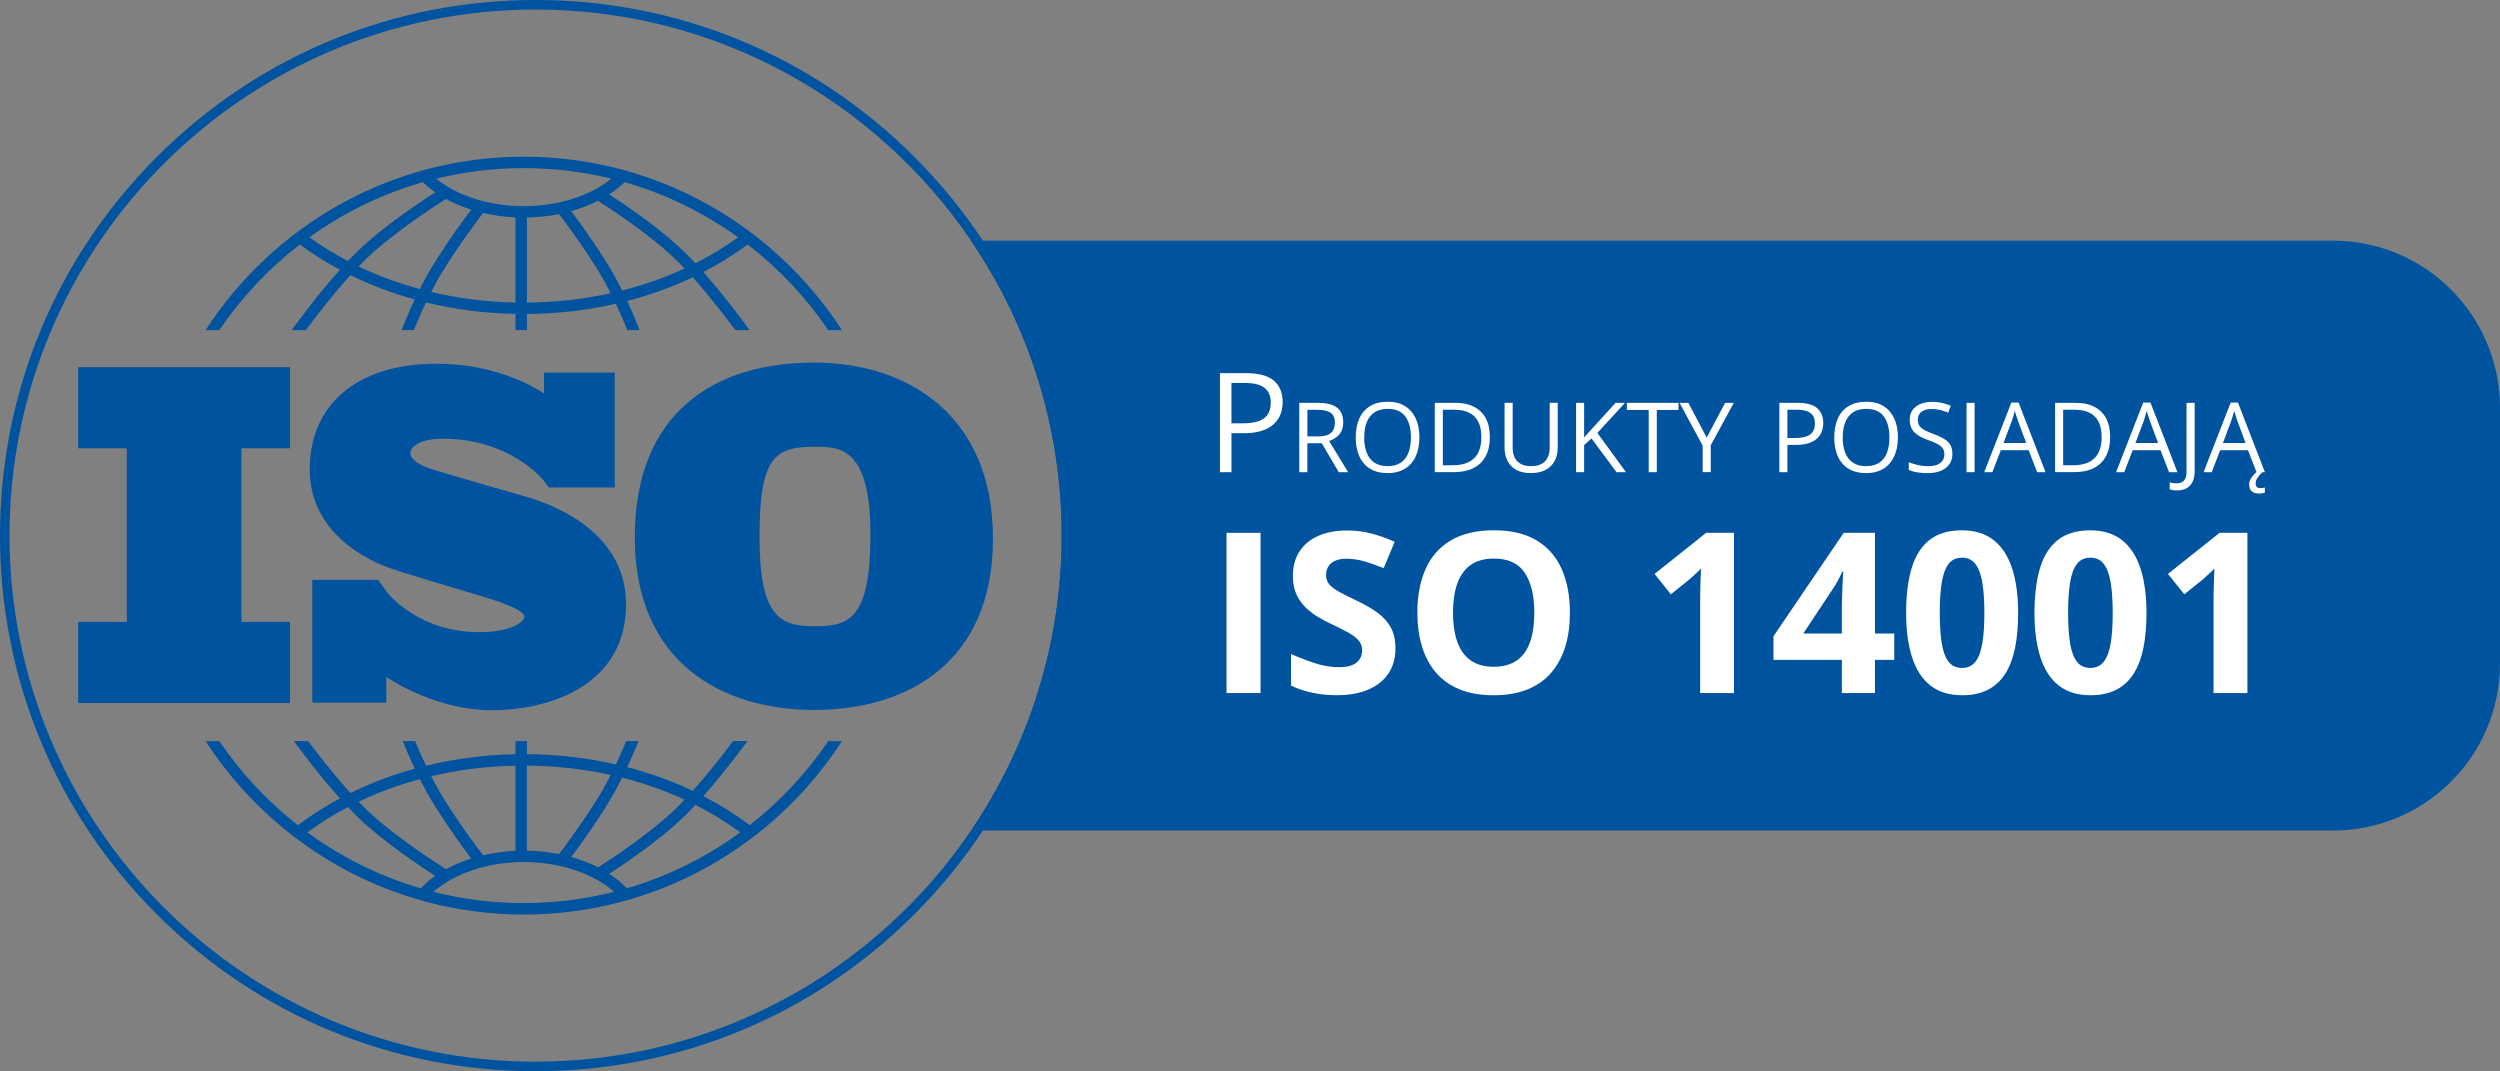
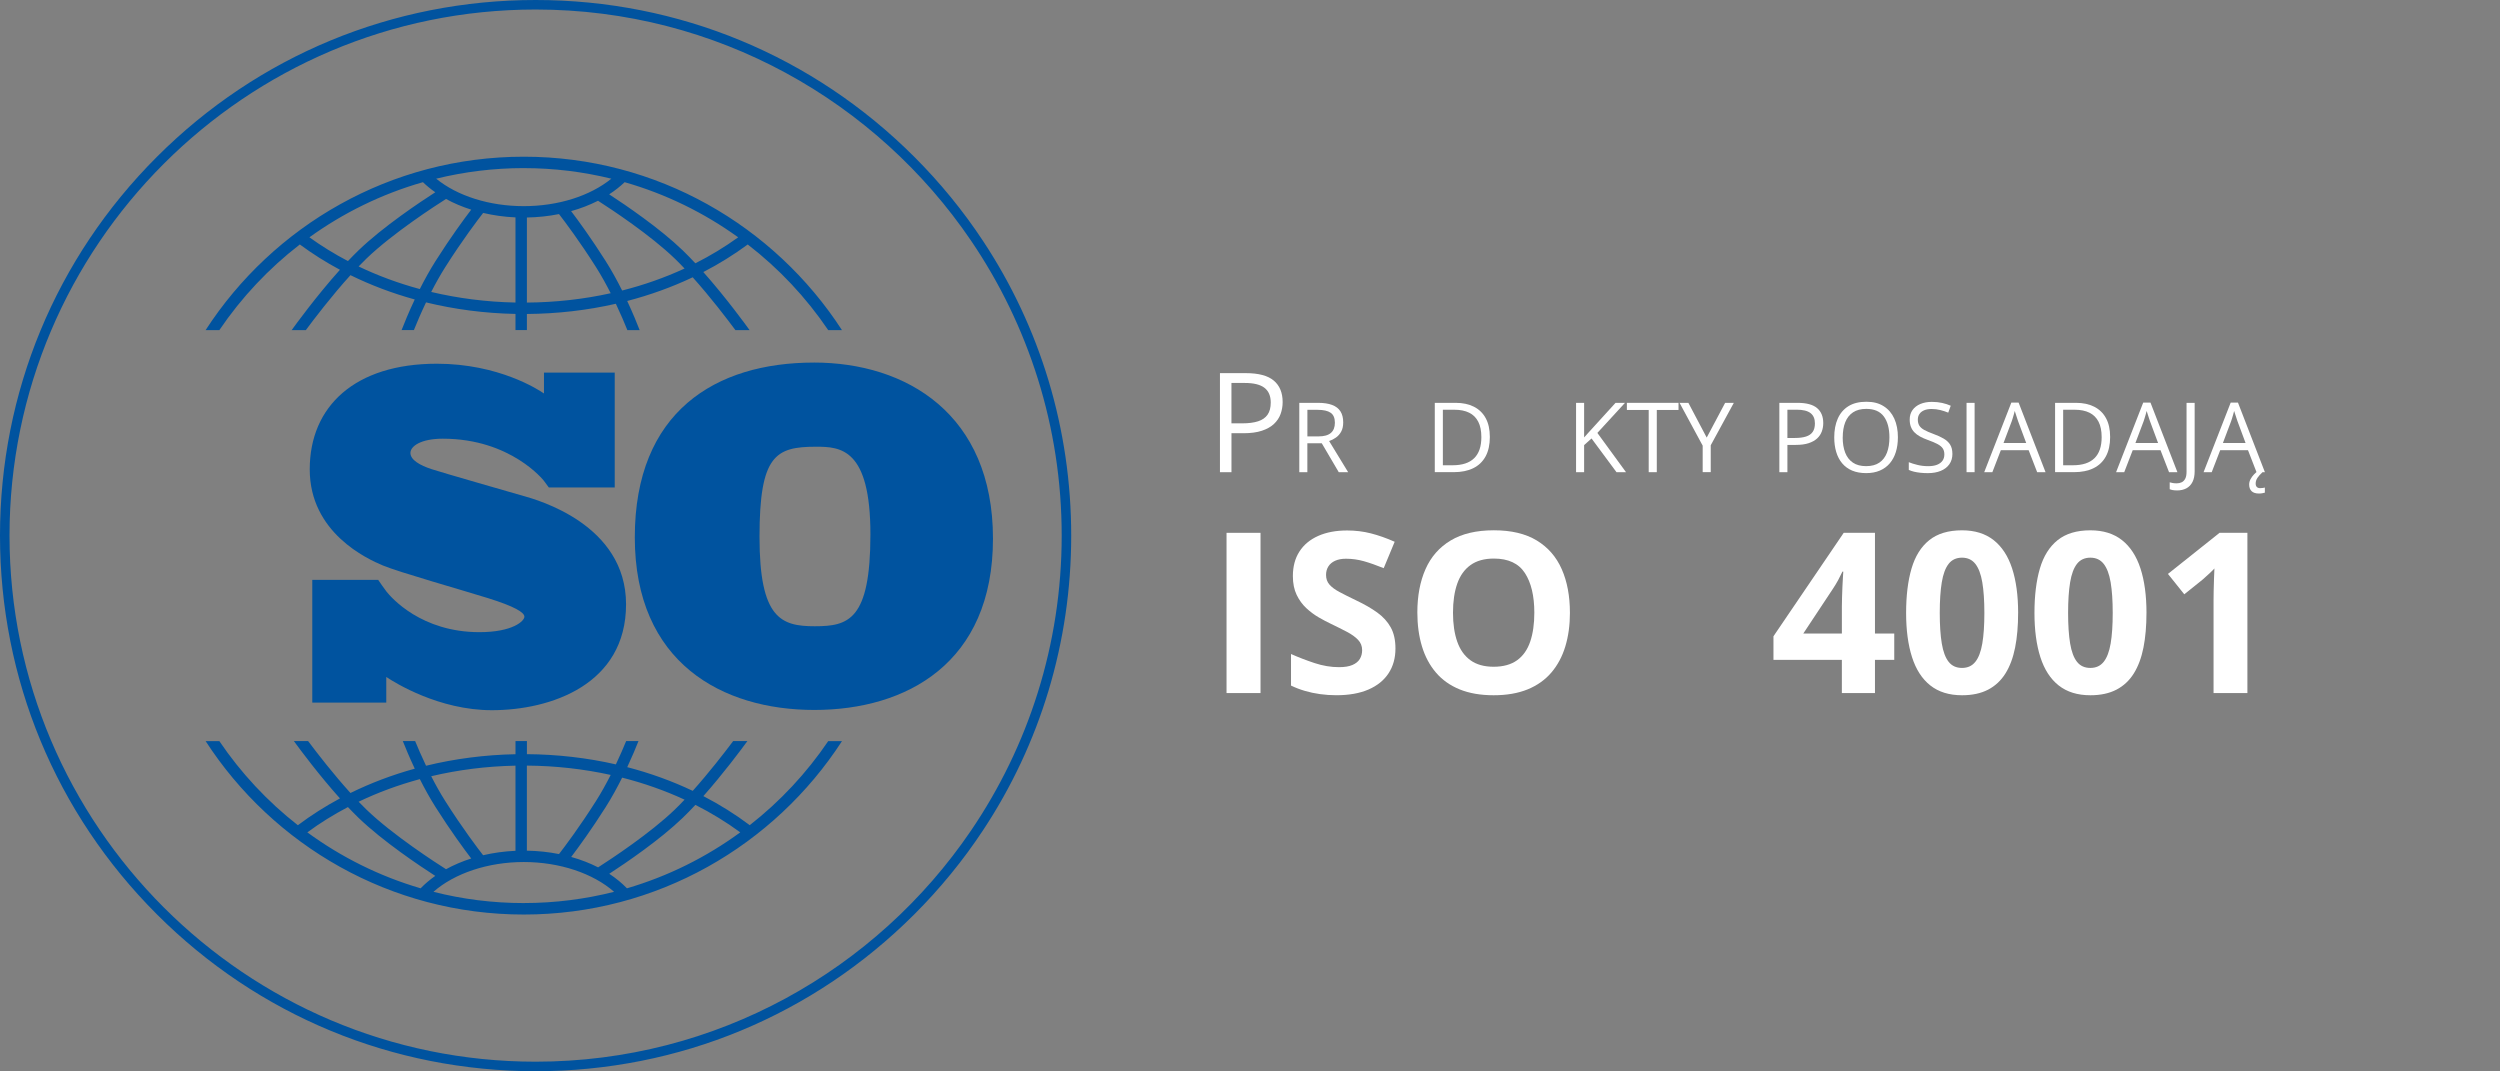
<svg xmlns="http://www.w3.org/2000/svg" id="Layer_1" viewBox="0 0 1313.05 562.62">
  <rect x="0" y="0" width="1313.05" height="562.62" fill="#808080" stroke="none" />
  <defs>
    <style>
      .cls-1 {
        fill: #fff;
      }

      .cls-2 {
        fill: #00539f;
      }
    </style>
  </defs>
-   <path class="cls-2" d="M1313.05,214.18v134.26c0,48.48-39.3,87.78-87.78,87.78H510.01c30.04-44.21,47.61-97.54,47.61-154.91s-17.57-110.7-47.61-154.91h715.26c48.48,0,87.78,39.3,87.78,87.78Z" />
  <g>
    <path class="cls-2" d="M516.21,126.4c-10.37-15.68-22.4-30.42-35.99-44.01C427.09,29.26,356.45,0,281.31,0S135.52,29.26,82.39,82.39,0,206.17,0,281.31s29.26,145.78,82.39,198.91c53.13,53.14,123.77,82.4,198.92,82.4s145.78-29.26,198.91-82.4c13.59-13.59,25.62-28.33,35.99-44,30.2-45.57,46.41-98.99,46.41-154.91s-16.21-109.34-46.41-154.91ZM510.01,436.22c-49.76,73.21-133.71,121.4-228.7,121.4-152.36,0-276.31-123.96-276.31-276.31S128.95,5,281.31,5c94.99,0,178.94,48.18,228.7,121.4,30.04,44.21,47.61,97.55,47.61,154.91s-17.57,110.7-47.61,154.91Z" />
    <g>
-       <polygon class="cls-2" points="152.31 235.46 152.31 192.84 41.08 192.84 41.08 235.46 66.6 235.46 66.6 326.62 41.08 326.62 41.08 369.24 152.31 369.24 152.31 326.62 126.79 326.62 126.79 235.46 152.31 235.46" />
      <path class="cls-2" d="M275.06,260.53c-6.88-2-42.25-12.12-48.38-14.12s-11.12-4.88-11.12-8.5,5.62-7.5,17-7.5c35.88,0,53.11,22.12,53.11,22.12,0,0,1.94,2.59,2.59,3.51h34.61v-60.36h-37.16v10.98c-2.84-1.96-23.79-15.63-56.28-15.63-42.88,0-66.75,22.25-66.75,55.5s30.12,47,38.5,50.5,41.13,12.75,55.13,17.12,19.12,7.5,19.12,9.75-6.12,8.12-23.62,8.12c-30.48,0-46.18-17.98-48.94-21.46v-.03c-.88-1.17-1.9-2.56-2.25-3.09-.4-.61-1.34-1.95-1.99-2.88h-34.61v64.46h38.86v-13.46c4.52,3.01,27.66,17.45,55.44,17.45,31,0,70.5-13.5,70.5-55.62s-46.88-54.88-53.75-56.88Z" />
      <path class="cls-2" d="M427.47,190.43c-51.68,0-94.06,25.84-94.06,91.79s46.01,90.66,94.29,90.66,93.83-24.48,93.83-89.98-45.56-92.48-94.06-92.48ZM427.92,328.92c-17.68,0-29.01-4.08-29.01-46.92s8.39-47.37,29.69-47.37c12.92,0,28.56.91,28.56,46.01s-11.56,48.28-29.24,48.28Z" />
      <g>
        <path class="cls-2" d="M115.2,173.39c11.62-17.15,25.9-32.36,42.28-44.99,6.62,4.9,13.66,9.34,21.06,13.29-12.4,13.82-23.51,29.13-25.35,31.69h7.44c4.46-6.02,13.7-18.12,23.44-28.86,10.65,5.23,21.96,9.51,33.76,12.77-3.14,6.67-5.52,12.5-6.91,16.08h6.46c1.49-3.7,3.66-8.85,6.38-14.55,15.06,3.68,30.84,5.74,46.98,6.06v8.49h6v-8.46c16.02-.12,31.71-1.94,46.72-5.37,2.56,5.41,4.62,10.3,6.04,13.84h6.46c-1.34-3.45-3.58-8.96-6.54-15.3,12.02-3.13,23.54-7.29,34.4-12.44,9.37,10.45,18.12,21.93,22.43,27.74h7.44c-1.78-2.48-12.32-17.01-24.29-30.5,8.23-4.25,16.03-9.09,23.32-14.48,16.38,12.63,30.66,27.83,42.28,44.99h7.22c-35.49-54.77-97.14-91.09-167.12-91.09s-131.64,36.32-167.12,91.09h7.22ZM220.51,151.82c-11.23-3.03-22-7.01-32.16-11.87,1.38-1.43,2.76-2.82,4.12-4.14,13.91-13.41,36.78-28.14,41.79-31.31,4.07,2.24,8.51,4.12,13.23,5.62-3.67,4.81-10.87,14.57-18.71,26.96-3.05,4.82-5.83,9.89-8.28,14.73ZM270.74,158.9c-15.2-.3-30.05-2.2-44.26-5.56,2.22-4.34,4.7-8.81,7.38-13.04,9.04-14.27,17.19-24.98,19.9-28.46,5.42,1.27,11.11,2.08,16.98,2.34v44.72h0ZM276.74,158.93v-44.69c5.78-.1,11.44-.71,16.86-1.8,3.1,4.01,10.87,14.34,19.43,27.85,2.82,4.45,5.41,9.16,7.72,13.72-14.15,3.13-28.92,4.8-44.01,4.91ZM326.76,152.59c-2.54-5.08-5.45-10.43-8.67-15.51-7.44-11.75-14.3-21.14-18.12-26.18,5.02-1.41,9.77-3.25,14.12-5.46,7.04,4.51,27.48,17.99,40.31,30.37,1.7,1.64,3.43,3.4,5.15,5.22-10.37,4.79-21.36,8.66-32.8,11.56ZM387.7,124.65c-7.04,5.08-14.56,9.63-22.48,13.64-2.21-2.37-4.45-4.67-6.65-6.8-12-11.57-29.87-23.71-38.62-29.42,2.97-1.93,5.69-4.06,8.12-6.38,21.67,6.19,41.79,16.09,59.64,28.96ZM275.1,88.3c15.84,0,31.24,1.93,45.99,5.55-11.19,9.09-27.96,14.42-45.99,14.42s-34.83-5.31-46.01-14.42c14.75-3.62,30.16-5.56,46.01-5.56ZM222.14,95.69c1.97,1.89,4.13,3.66,6.48,5.29-7.93,5.1-27.47,18.12-40.3,30.5-1.85,1.78-3.71,3.68-5.57,5.64-7.1-3.72-13.87-7.88-20.24-12.48,17.85-12.86,37.96-22.76,59.64-28.96Z" />
        <path class="cls-2" d="M435.02,389.22c-11.37,16.79-25.3,31.72-41.24,44.18-7.59-5.71-15.74-10.81-24.36-15.27,10.38-11.71,19.69-24.19,23.13-28.91h-7.47c-4.61,6.15-12.67,16.58-21.24,26.15-10.86-5.15-22.39-9.32-34.4-12.45,2.54-5.44,4.55-10.26,5.91-13.7h-6.48c-1.37,3.35-3.2,7.61-5.4,12.25-15-3.43-30.68-5.25-46.72-5.37v-6.88h-6v6.91c-16.15.31-31.93,2.37-46.98,6.05-2.34-4.92-4.29-9.43-5.73-12.95h-6.48c1.43,3.6,3.57,8.73,6.28,14.49-11.81,3.26-23.12,7.54-33.77,12.77-8.94-9.86-17.46-20.87-22.25-27.26h-7.47c3.56,4.88,13.38,18.06,24.2,30.11-7.79,4.17-15.18,8.87-22.11,14.08-15.94-12.47-29.87-27.39-41.24-44.18h-7.21c35.49,54.77,97.14,91.09,167.12,91.09s131.63-36.32,167.12-91.09h-7.21ZM326.76,408.43c11.44,2.9,22.43,6.78,32.8,11.57-1.73,1.82-3.45,3.58-5.16,5.23-12.79,12.33-33.17,25.78-40.26,30.33-4.35-2.23-9.1-4.06-14.14-5.47,3.82-5.05,10.67-14.42,18.09-26.14,3.22-5.08,6.13-10.43,8.67-15.51ZM276.74,402.11c15.1.11,29.87,1.78,44.01,4.9-2.31,4.56-4.91,9.27-7.73,13.72-8.55,13.5-16.3,23.81-19.42,27.84-5.4-1.08-11.06-1.68-16.87-1.78v-44.69h0ZM270.74,402.14v44.72c-5.88.26-11.58,1.06-17,2.32-2.73-3.51-10.86-14.19-19.88-28.44-2.68-4.23-5.16-8.7-7.38-13.05,14.19-3.36,29.05-5.25,44.26-5.55ZM220.51,409.21c2.45,4.85,5.23,9.92,8.28,14.74,7.84,12.38,15.03,22.13,18.71,26.95-4.73,1.5-9.16,3.39-13.23,5.63-5.03-3.18-27.89-17.9-41.79-31.3-1.37-1.32-2.74-2.71-4.13-4.14,10.15-4.87,20.93-8.84,32.16-11.88ZM161.42,437.17c6.69-4.92,13.82-9.35,21.32-13.28,1.86,1.96,3.73,3.86,5.57,5.65,12.83,12.37,32.36,25.39,40.3,30.5-2.83,1.98-5.4,4.15-7.69,6.52-21.64-6.34-41.72-16.38-59.5-29.39ZM275.1,474.31c-16.36,0-32.26-2.05-47.44-5.91,11.09-9.74,28.69-15.65,47.44-15.65s36.35,5.91,47.43,15.65c-15.18,3.85-31.07,5.9-47.43,5.9ZM329.29,466.56c-2.72-2.8-5.83-5.36-9.3-7.63,8.77-5.71,26.6-17.83,38.59-29.39,2.21-2.13,4.44-4.42,6.66-6.8,8.32,4.21,16.21,9.03,23.56,14.43-17.78,13.01-37.86,23.05-59.5,29.39Z" />
      </g>
    </g>
  </g>
  <g>
    <path class="cls-1" d="M654.32,195.98c6.71,0,11.62,1.31,14.71,3.93,3.1,2.62,4.64,6.37,4.64,11.26,0,2.21-.36,4.3-1.08,6.28-.72,1.98-1.89,3.72-3.5,5.23-1.61,1.51-3.73,2.69-6.35,3.56-2.62.87-5.83,1.3-9.62,1.3h-6.33v20.46h-6.05v-52.02h13.59ZM653.75,201.14h-6.97v21.21h5.66c3.32,0,6.09-.36,8.31-1.07,2.22-.71,3.88-1.87,5-3.47s1.67-3.73,1.67-6.39c0-3.46-1.1-6.04-3.31-7.74s-5.66-2.54-10.35-2.54Z" />
    <path class="cls-1" d="M692.26,211.58c2.99,0,5.46.37,7.41,1.11,1.95.74,3.41,1.86,4.37,3.38.96,1.51,1.44,3.44,1.44,5.78,0,1.93-.35,3.53-1.05,4.82-.7,1.29-1.61,2.33-2.74,3.13s-2.33,1.41-3.61,1.84l9.99,16.36h-4.93l-8.92-15.19h-7.57v15.19h-4.23v-36.41h9.84ZM692.02,215.24h-5.35v13.97h5.78c2.97,0,5.16-.61,6.56-1.82s2.1-3,2.1-5.35c0-2.47-.74-4.23-2.23-5.25-1.49-1.03-3.77-1.54-6.86-1.54Z" />
-     <path class="cls-1" d="M745.49,229.74c0,2.81-.36,5.36-1.07,7.66s-1.77,4.28-3.17,5.93c-1.4,1.65-3.14,2.93-5.22,3.82-2.08.9-4.48,1.34-7.22,1.34s-5.28-.45-7.38-1.34-3.84-2.18-5.23-3.84-2.42-3.64-3.11-5.95c-.69-2.31-1.03-4.86-1.03-7.67,0-3.72.61-6.98,1.84-9.79s3.09-4.99,5.59-6.55c2.5-1.56,5.63-2.34,9.4-2.34s6.64.77,9.1,2.32c2.46,1.54,4.33,3.72,5.6,6.51,1.27,2.8,1.91,6.1,1.91,9.9ZM716.5,229.74c0,3.09.44,5.76,1.32,8.02.88,2.26,2.23,4,4.05,5.23,1.82,1.23,4.13,1.84,6.94,1.84s5.13-.61,6.94-1.84c1.8-1.23,3.13-2.97,4-5.23.86-2.26,1.29-4.93,1.29-8.02,0-4.7-.98-8.37-2.95-11.02-1.97-2.65-5.04-3.97-9.2-3.97-2.82,0-5.15.61-6.97,1.82s-3.18,2.93-4.07,5.17c-.89,2.23-1.33,4.9-1.33,8.01Z" />
    <path class="cls-1" d="M782.5,229.44c0,4.1-.75,7.53-2.24,10.27-1.5,2.75-3.66,4.82-6.49,6.2-2.83,1.39-6.26,2.08-10.3,2.08h-9.89v-36.41h10.98c3.7,0,6.89.68,9.56,2.03,2.67,1.35,4.74,3.35,6.19,6,1.45,2.65,2.18,5.92,2.18,9.83ZM778.04,229.59c0-3.27-.54-5.97-1.63-8.09-1.09-2.12-2.68-3.71-4.78-4.74-2.1-1.04-4.67-1.56-7.71-1.56h-6.1v29.16h5.16c5.01,0,8.78-1.24,11.29-3.71,2.52-2.47,3.77-6.16,3.77-11.06Z" />
-     <path class="cls-1" d="M818.14,211.58v23.56c0,2.57-.52,4.86-1.56,6.87-1.04,2.01-2.6,3.59-4.69,4.74-2.09,1.15-4.72,1.73-7.87,1.73-4.5,0-7.92-1.22-10.27-3.66-2.35-2.44-3.52-5.7-3.52-9.79v-23.46h4.26v23.59c0,3.09.82,5.47,2.45,7.15,1.64,1.68,4.08,2.52,7.33,2.52,2.22,0,4.05-.4,5.47-1.21,1.42-.81,2.47-1.93,3.16-3.39.69-1.45,1.03-3.13,1.03-5.04v-23.61h4.21Z" />
    <path class="cls-1" d="M854.03,248h-5.01l-13.12-17.71-3.89,3.49v14.22h-4.23v-36.41h4.23v18.16c.95-1.08,1.92-2.15,2.91-3.23s1.98-2.15,2.96-3.25l10.63-11.68h4.96l-14.5,15.79,15.04,20.62Z" />
    <path class="cls-1" d="M870.19,248h-4.26v-32.68h-11.46v-3.74h27.12v3.74h-11.41v32.68Z" />
    <path class="cls-1" d="M896.39,229.84l9.69-18.26h4.56l-12.13,22.29v14.12h-4.23v-13.92l-12.15-22.49h4.63l9.64,18.26Z" />
    <path class="cls-1" d="M944.06,211.58c4.7,0,8.13.92,10.3,2.75,2.17,1.83,3.25,4.46,3.25,7.88,0,1.54-.25,3.01-.76,4.4-.51,1.39-1.32,2.61-2.45,3.66-1.13,1.05-2.61,1.88-4.45,2.49-1.83.61-4.08.91-6.74.91h-4.43v14.32h-4.23v-36.41h9.51ZM943.66,215.19h-4.88v14.84h3.96c2.32,0,4.26-.25,5.82-.75s2.72-1.31,3.5-2.43,1.17-2.61,1.17-4.47c0-2.42-.77-4.23-2.32-5.42-1.54-1.19-3.96-1.78-7.25-1.78Z" />
    <path class="cls-1" d="M996.81,229.74c0,2.81-.36,5.36-1.07,7.66s-1.77,4.28-3.17,5.93c-1.4,1.65-3.14,2.93-5.22,3.82-2.08.9-4.48,1.34-7.22,1.34s-5.28-.45-7.38-1.34-3.84-2.18-5.23-3.84-2.42-3.64-3.11-5.95c-.69-2.31-1.03-4.86-1.03-7.67,0-3.72.61-6.98,1.84-9.79s3.09-4.99,5.59-6.55c2.5-1.56,5.63-2.34,9.4-2.34s6.64.77,9.1,2.32c2.46,1.54,4.33,3.72,5.6,6.51,1.27,2.8,1.91,6.1,1.91,9.9ZM967.82,229.74c0,3.09.44,5.76,1.32,8.02.88,2.26,2.23,4,4.05,5.23,1.82,1.23,4.13,1.84,6.94,1.84s5.13-.61,6.94-1.84c1.8-1.23,3.13-2.97,4-5.23.86-2.26,1.29-4.93,1.29-8.02,0-4.7-.98-8.37-2.95-11.02-1.97-2.65-5.04-3.97-9.2-3.97-2.82,0-5.15.61-6.97,1.82s-3.18,2.93-4.07,5.17c-.89,2.23-1.33,4.9-1.33,8.01Z" />
    <path class="cls-1" d="M1025.45,238.31c0,2.16-.54,4-1.61,5.52-1.07,1.52-2.57,2.68-4.5,3.47-1.93.8-4.19,1.2-6.8,1.2-1.38,0-2.68-.07-3.91-.2s-2.36-.32-3.39-.57c-1.03-.25-1.93-.56-2.71-.92v-4.06c1.25.51,2.76.99,4.56,1.43,1.79.44,3.67.66,5.63.66,1.83,0,3.37-.24,4.63-.73,1.26-.49,2.22-1.2,2.88-2.12.66-.92.98-2.03.98-3.32s-.27-2.29-.82-3.13c-.55-.84-1.46-1.6-2.73-2.29s-3-1.42-5.19-2.2c-1.54-.55-2.91-1.15-4.08-1.81s-2.17-1.4-2.96-2.23c-.8-.83-1.4-1.79-1.81-2.89-.41-1.1-.61-2.35-.61-3.76,0-1.94.49-3.61,1.48-4.99.99-1.39,2.36-2.45,4.11-3.19s3.76-1.11,6.04-1.11c1.94,0,3.74.18,5.39.55,1.65.37,3.17.86,4.54,1.47l-1.32,3.64c-1.31-.55-2.7-1-4.17-1.37-1.47-.36-2.99-.55-4.55-.55s-2.88.23-3.95.69c-1.07.46-1.89,1.1-2.45,1.93-.56.83-.85,1.82-.85,2.96,0,1.28.27,2.34.81,3.19.54.85,1.4,1.6,2.59,2.25s2.76,1.34,4.72,2.05c2.14.78,3.96,1.61,5.45,2.48s2.63,1.93,3.41,3.19c.78,1.25,1.17,2.84,1.17,4.77Z" />
    <path class="cls-1" d="M1032.87,248v-36.41h4.23v36.41h-4.23Z" />
    <path class="cls-1" d="M1069.96,248l-4.48-11.56h-14.59l-4.46,11.56h-4.28l14.25-36.56h3.81l14.15,36.56h-4.38ZM1064.2,232.68l-4.26-11.48c-.1-.3-.26-.79-.49-1.47-.22-.68-.45-1.39-.69-2.12-.23-.73-.42-1.32-.57-1.77-.17.68-.34,1.36-.54,2.03-.19.67-.38,1.29-.56,1.87s-.34,1.06-.47,1.46l-4.33,11.48h11.91Z" />
    <path class="cls-1" d="M1108.29,229.44c0,4.1-.75,7.53-2.24,10.27-1.5,2.75-3.66,4.82-6.49,6.2-2.83,1.39-6.26,2.08-10.3,2.08h-9.89v-36.41h10.98c3.7,0,6.89.68,9.56,2.03,2.67,1.35,4.74,3.35,6.19,6,1.45,2.65,2.18,5.92,2.18,9.83ZM1103.83,229.59c0-3.27-.54-5.97-1.63-8.09-1.09-2.12-2.68-3.71-4.78-4.74-2.1-1.04-4.67-1.56-7.71-1.56h-6.1v29.16h5.16c5.01,0,8.78-1.24,11.29-3.71,2.52-2.47,3.77-6.16,3.77-11.06Z" />
    <path class="cls-1" d="M1139.22,248l-4.48-11.56h-14.59l-4.46,11.56h-4.28l14.25-36.56h3.81l14.15,36.56h-4.38ZM1133.47,232.68l-4.26-11.48c-.1-.3-.26-.79-.49-1.47-.22-.68-.45-1.39-.69-2.12-.23-.73-.42-1.32-.57-1.77-.17.68-.34,1.36-.54,2.03-.19.67-.38,1.29-.56,1.87s-.34,1.06-.47,1.46l-4.33,11.48h11.91Z" />
    <path class="cls-1" d="M1143.38,257.58c-.83,0-1.56-.06-2.19-.17-.63-.12-1.17-.27-1.62-.47v-3.61c.53.17,1.1.29,1.72.39s1.28.14,1.99.14c.93,0,1.79-.18,2.57-.55s1.4-.99,1.87-1.87c.46-.88.7-2.09.7-3.64v-36.21h4.26v35.89c0,2.27-.38,4.16-1.13,5.65-.76,1.49-1.83,2.61-3.21,3.35-1.39.74-3.04,1.11-4.94,1.11Z" />
    <path class="cls-1" d="M1185.17,248l-4.48-11.56h-14.59l-4.46,11.56h-4.28l14.25-36.56h3.81l14.15,36.56h-4.38ZM1179.42,232.68l-4.26-11.48c-.1-.3-.26-.79-.49-1.47-.22-.68-.45-1.39-.69-2.12-.23-.73-.42-1.32-.57-1.77-.17.68-.34,1.36-.54,2.03-.19.67-.38,1.29-.56,1.87s-.34,1.06-.47,1.46l-4.33,11.48h11.91ZM1184.72,254c0,.78.21,1.37.62,1.78.41.41,1,.61,1.77.61.55,0,1.02-.04,1.42-.11s.74-.15,1.02-.21v2.69c-.46.12-.94.22-1.42.31s-1.05.14-1.69.14c-1.74,0-3.04-.42-3.87-1.25-.84-.83-1.26-1.99-1.26-3.49,0-.96.24-1.9.72-2.8.48-.9,1.09-1.74,1.82-2.5.73-.76,1.46-1.4,2.19-1.92l2.29.75c-1.16,1.06-2.05,2.06-2.68,2.99-.62.93-.93,1.93-.93,3.01Z" />
    <path class="cls-1" d="M644.2,364.01v-84.16h17.85v84.16h-17.85Z" />
    <path class="cls-1" d="M732.92,340.63c0,4.99-1.21,9.33-3.63,13.01s-5.94,6.53-10.56,8.52c-4.63,2-10.24,2.99-16.84,2.99-2.92,0-5.77-.19-8.55-.58-2.78-.38-5.45-.95-8-1.7-2.55-.75-4.98-1.68-7.28-2.79v-16.58c3.99,1.77,8.14,3.36,12.43,4.78,4.3,1.42,8.56,2.13,12.78,2.13,2.92,0,5.27-.38,7.05-1.15,1.79-.77,3.08-1.82,3.89-3.17.81-1.34,1.21-2.88,1.21-4.61,0-2.11-.71-3.92-2.13-5.41-1.42-1.5-3.37-2.9-5.84-4.2-2.48-1.3-5.27-2.71-8.38-4.2-1.96-.92-4.09-2.04-6.39-3.37-2.3-1.32-4.49-2.95-6.56-4.87-2.07-1.92-3.77-4.25-5.09-6.99-1.32-2.74-1.99-6.03-1.99-9.87,0-5.03,1.15-9.33,3.45-12.9,2.3-3.57,5.59-6.3,9.87-8.2,4.28-1.9,9.33-2.85,15.17-2.85,4.38,0,8.55.51,12.52,1.53,3.97,1.02,8.13,2.48,12.46,4.4l-5.76,13.87c-3.88-1.57-7.35-2.79-10.42-3.66-3.07-.86-6.2-1.3-9.38-1.3-2.23,0-4.13.36-5.7,1.06-1.57.71-2.76,1.71-3.57,2.99-.81,1.29-1.21,2.77-1.21,4.46,0,2,.58,3.68,1.76,5.04,1.17,1.36,2.94,2.68,5.3,3.94s5.31,2.74,8.84,4.43c4.3,2.04,7.97,4.16,11.02,6.36,3.05,2.21,5.4,4.8,7.05,7.77,1.65,2.97,2.48,6.67,2.48,11.08Z" />
    <path class="cls-1" d="M824.56,321.81c0,6.49-.81,12.39-2.42,17.7-1.61,5.32-4.06,9.89-7.34,13.73s-7.44,6.78-12.46,8.84c-5.03,2.05-10.98,3.08-17.85,3.08s-12.82-1.03-17.85-3.08c-5.03-2.05-9.18-5-12.46-8.84s-5.73-8.42-7.34-13.76c-1.61-5.33-2.42-11.26-2.42-17.79,0-8.71,1.43-16.3,4.29-22.77,2.86-6.47,7.26-11.48,13.21-15.05s13.51-5.35,22.68-5.35,16.65,1.78,22.54,5.35c5.89,3.57,10.27,8.6,13.12,15.08,2.86,6.49,4.29,14.1,4.29,22.85ZM763.14,321.81c0,5.87.74,10.93,2.22,15.17,1.48,4.24,3.79,7.5,6.94,9.79,3.15,2.28,7.21,3.42,12.2,3.42s9.17-1.14,12.32-3.42c3.15-2.28,5.44-5.55,6.88-9.79,1.44-4.24,2.16-9.3,2.16-15.17,0-8.83-1.65-15.77-4.95-20.84-3.3-5.07-8.73-7.6-16.29-7.6-5.03,0-9.12,1.14-12.29,3.43-3.17,2.28-5.49,5.55-6.97,9.79-1.48,4.24-2.22,9.32-2.22,15.23Z" />
-     <path class="cls-1" d="M910.74,364.01h-17.79v-48.7c0-1.34.02-3,.06-4.98.04-1.98.09-4.01.17-6.1.08-2.09.15-3.98.23-5.67-.42.5-1.28,1.35-2.56,2.56-1.29,1.21-2.49,2.29-3.6,3.25l-9.67,7.77-8.58-10.71,27.11-21.59h14.62v84.16Z" />
    <path class="cls-1" d="M994.9,346.56h-10.13v17.44h-17.39v-17.44h-35.92v-12.38l36.9-54.34h16.41v52.9h10.13v13.82ZM967.39,332.75v-14.28c0-1.34.03-2.94.09-4.78.06-1.84.12-3.68.2-5.53.08-1.84.16-3.48.26-4.92.1-1.44.16-2.45.2-3.02h-.46c-.73,1.57-1.5,3.1-2.3,4.58-.81,1.48-1.75,3.02-2.82,4.63l-15.43,23.31h20.26Z" />
    <path class="cls-1" d="M1059.96,321.92c0,6.79-.53,12.86-1.58,18.19-1.06,5.33-2.74,9.86-5.07,13.59-2.32,3.72-5.36,6.56-9.12,8.52-3.76,1.96-8.33,2.94-13.7,2.94-6.75,0-12.3-1.72-16.64-5.15-4.34-3.43-7.54-8.38-9.61-14.85-2.07-6.47-3.11-14.21-3.11-23.23s.95-16.88,2.85-23.34c1.9-6.47,5-11.43,9.3-14.88s10.04-5.18,17.21-5.18c6.72,0,12.25,1.72,16.61,5.15,4.36,3.44,7.59,8.39,9.7,14.85,2.11,6.47,3.17,14.27,3.17,23.4ZM1018.8,321.92c0,6.41.35,11.75,1.06,16.03.71,4.28,1.91,7.49,3.6,9.64s4.03,3.22,7.02,3.22,5.29-1.07,7-3.2c1.71-2.13,2.93-5.33,3.66-9.61.73-4.28,1.09-9.64,1.09-16.09s-.37-11.76-1.09-16.06c-.73-4.3-1.95-7.53-3.66-9.7-1.71-2.17-4.04-3.25-7-3.25s-5.33,1.08-7.02,3.25c-1.69,2.17-2.89,5.4-3.6,9.7-.71,4.3-1.06,9.65-1.06,16.06Z" />
    <path class="cls-1" d="M1127.37,321.92c0,6.79-.53,12.86-1.58,18.19-1.06,5.33-2.74,9.86-5.07,13.59-2.32,3.72-5.36,6.56-9.12,8.52-3.76,1.96-8.33,2.94-13.7,2.94-6.75,0-12.3-1.72-16.64-5.15-4.34-3.43-7.54-8.38-9.61-14.85-2.07-6.47-3.11-14.21-3.11-23.23s.95-16.88,2.85-23.34c1.9-6.47,5-11.43,9.3-14.88s10.04-5.18,17.21-5.18c6.72,0,12.25,1.72,16.61,5.15,4.36,3.44,7.59,8.39,9.7,14.85,2.11,6.47,3.17,14.27,3.17,23.4ZM1086.21,321.92c0,6.41.35,11.75,1.06,16.03.71,4.28,1.91,7.49,3.6,9.64s4.03,3.22,7.02,3.22,5.29-1.07,7-3.2c1.71-2.13,2.93-5.33,3.66-9.61.73-4.28,1.09-9.64,1.09-16.09s-.37-11.76-1.09-16.06c-.73-4.3-1.95-7.53-3.66-9.7-1.71-2.17-4.04-3.25-7-3.25s-5.33,1.08-7.02,3.25c-1.69,2.17-2.89,5.4-3.6,9.7-.71,4.3-1.06,9.65-1.06,16.06Z" />
    <path class="cls-1" d="M1180.39,364.01h-17.79v-48.7c0-1.34.02-3,.06-4.98.04-1.98.09-4.01.17-6.1.08-2.09.15-3.98.23-5.67-.42.5-1.28,1.35-2.56,2.56-1.29,1.21-2.49,2.29-3.6,3.25l-9.67,7.77-8.58-10.71,27.11-21.59h14.62v84.16Z" />
  </g>
</svg>